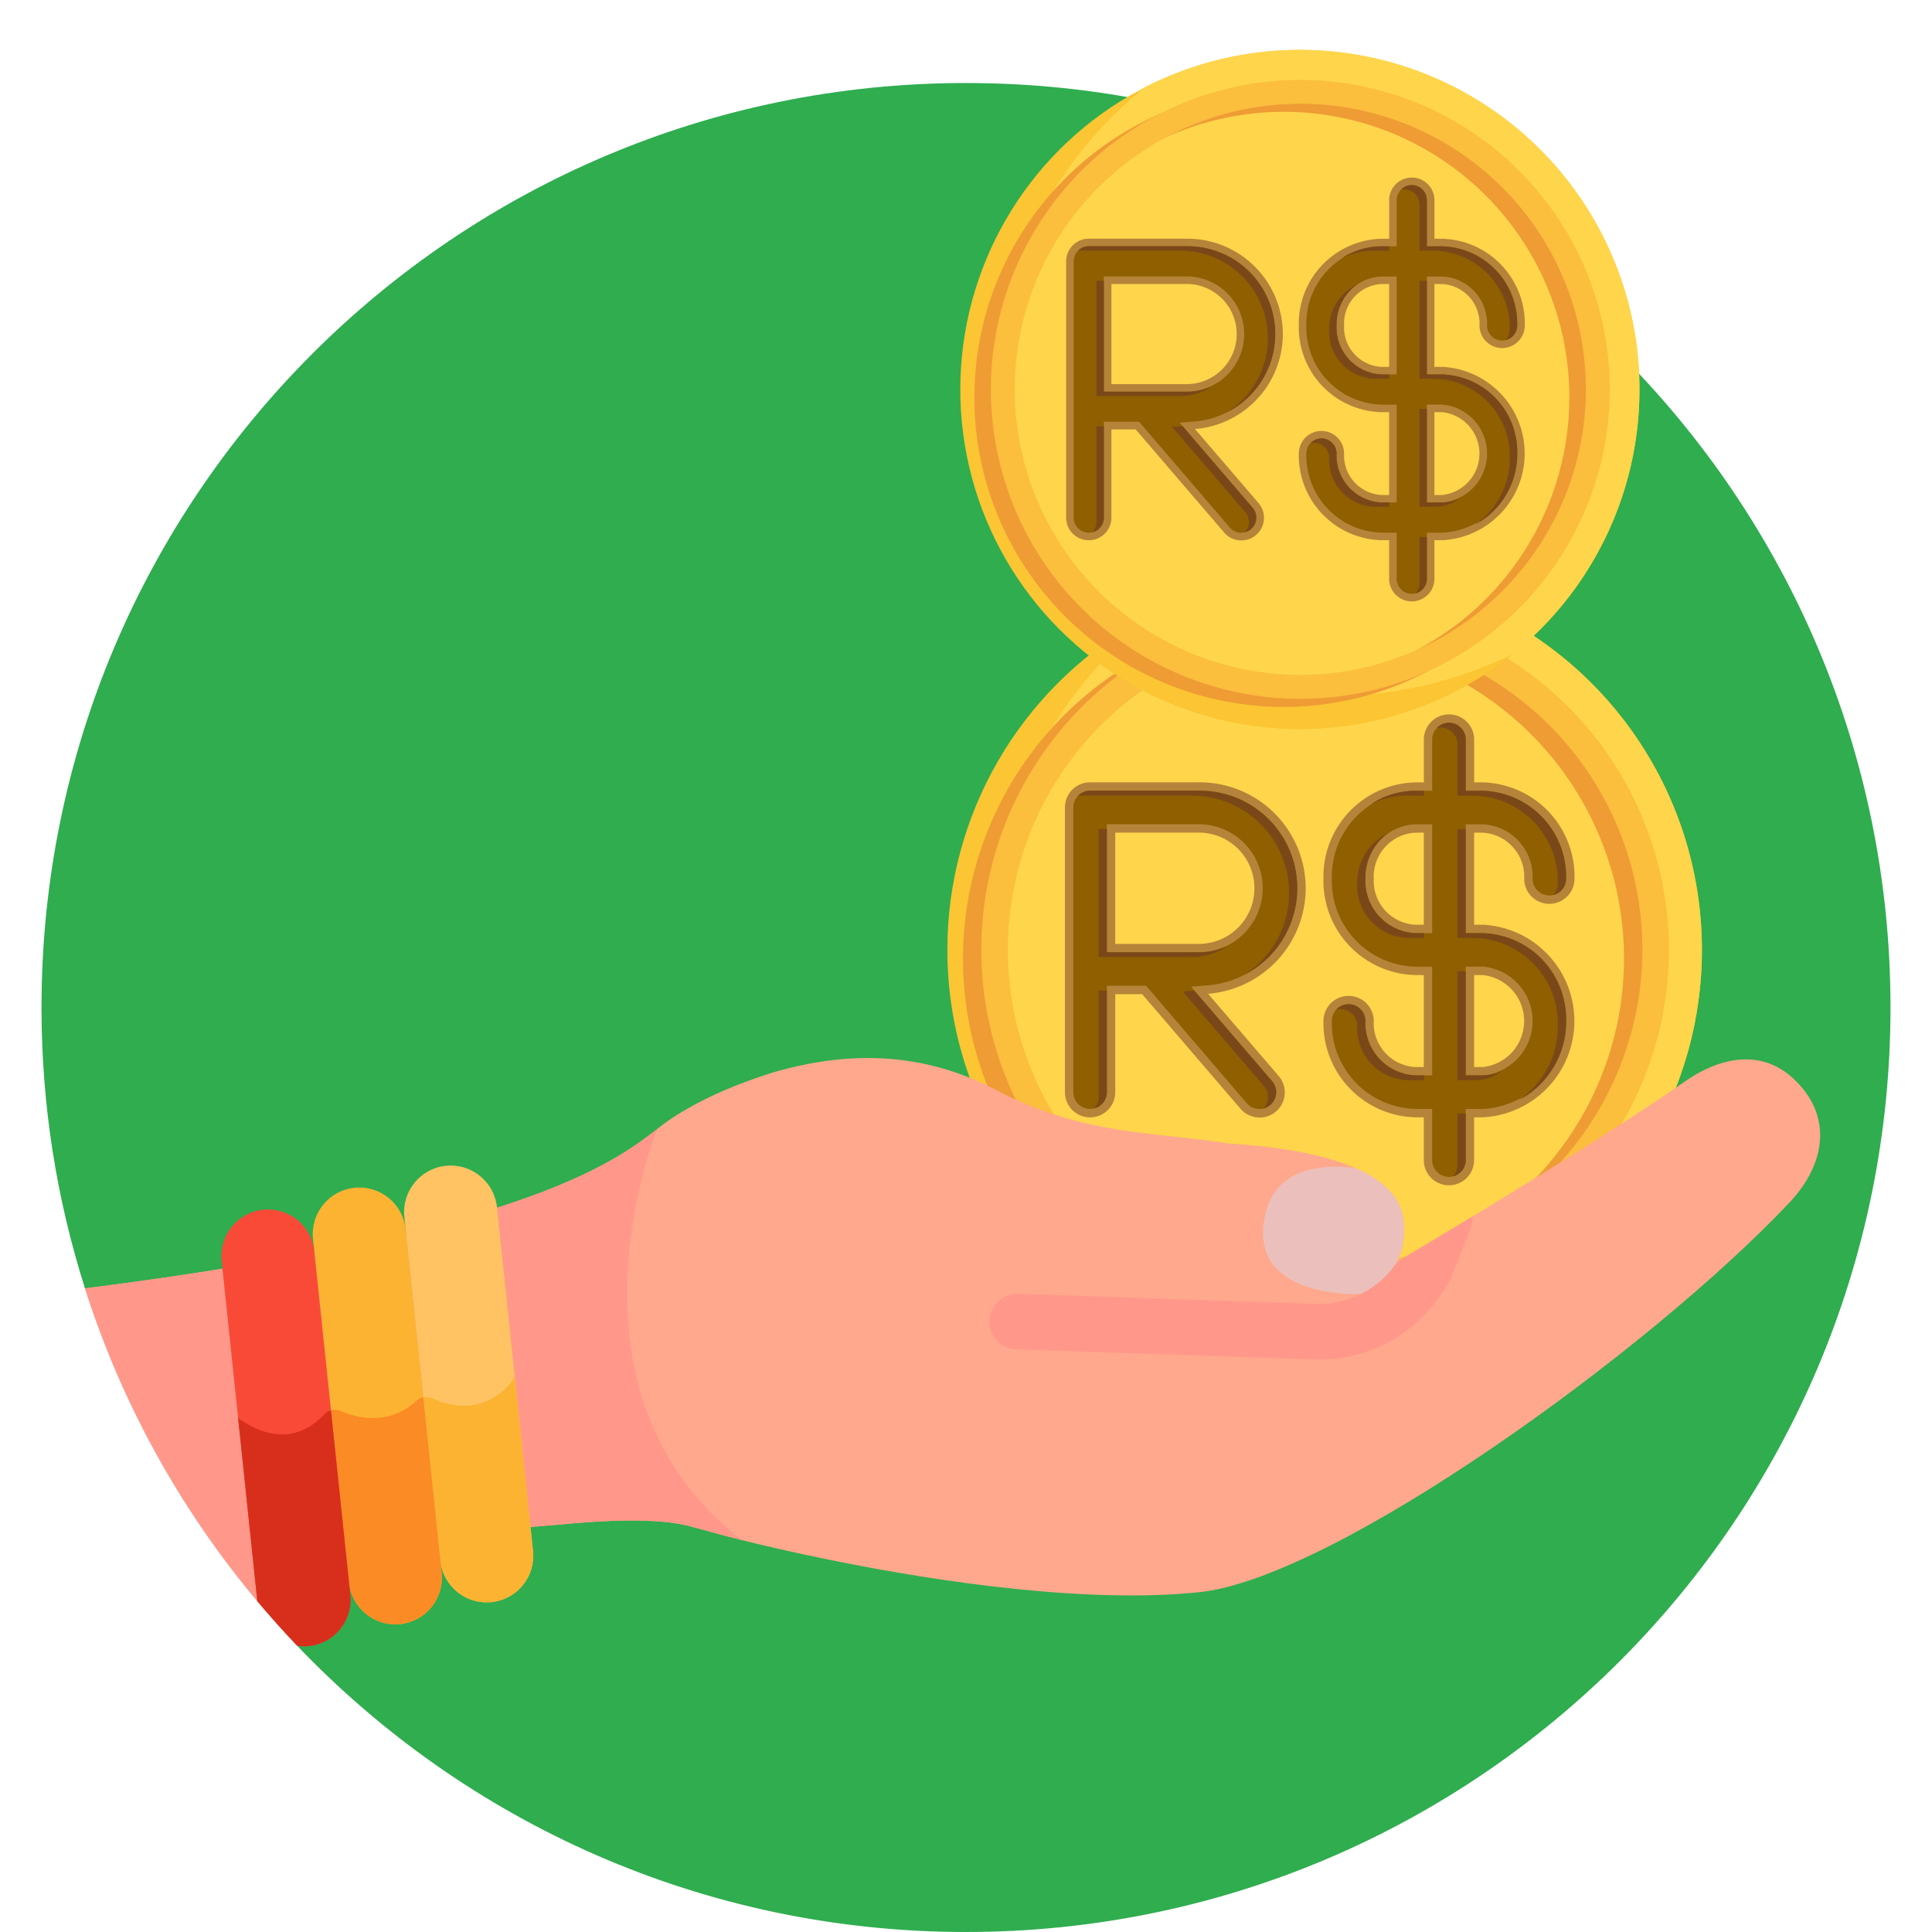
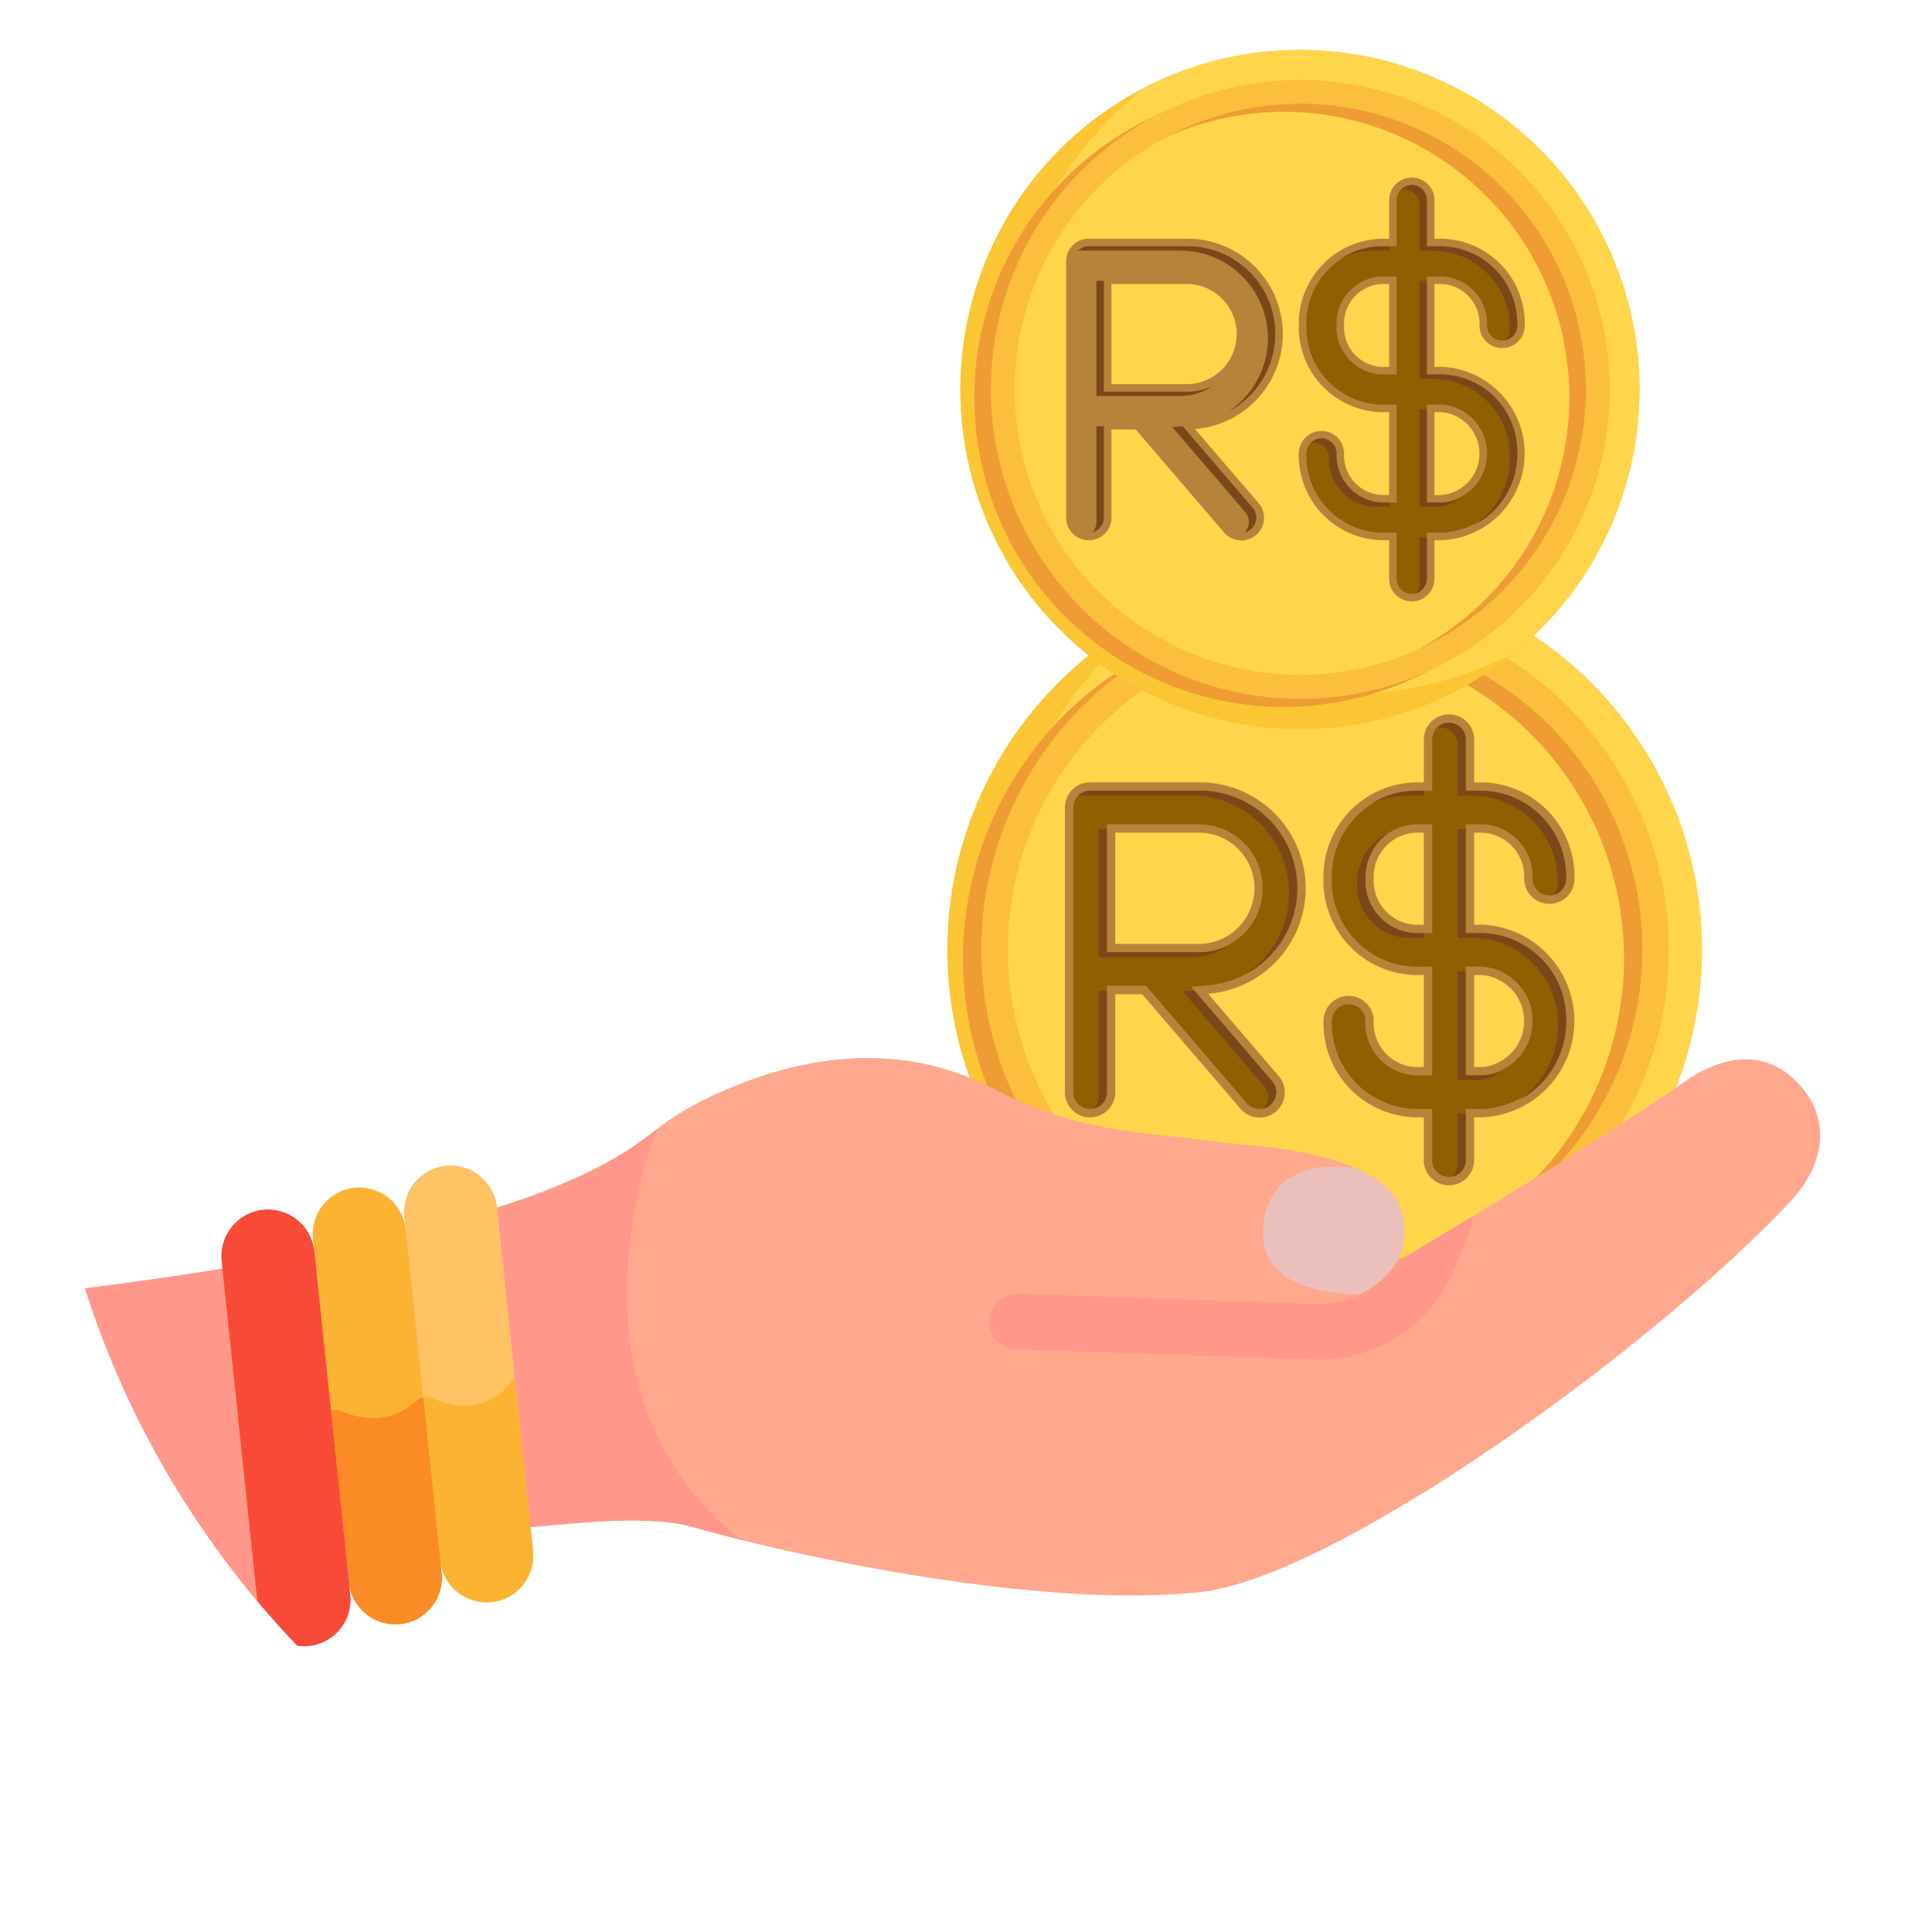
<svg xmlns="http://www.w3.org/2000/svg" xmlns:ns1="http://sodipodi.sourceforge.net/DTD/sodipodi-0.dtd" xmlns:ns2="http://www.inkscape.org/namespaces/inkscape" id="Layer_1" height="512" viewBox="0 0 512 512" width="512" version="1.1" ns1:docname="7j-brasil-real-withdrawal.svg" ns2:version="1.2 (dc2aeda, 2022-05-15)">
  <defs id="defs4801" />
  <g id="g4796">
-     <path d="m256 21.999c-135.31 0-245.001 109.69-245.001 245.001 0 25.954 4.049 50.959 11.527 74.435l56.236 94.714c44.615 46.734 107.526 75.851 177.238 75.851 135.31 0 245-109.69 245-245s-109.69-245.001-245-245.001z" fill="#2fad4f" id="path4728" />
    <g id="flat" transform="matrix(4.444,0,0,4.444,244.387,145.078)">
      <circle cx="24" cy="24" fill="#fbc533" r="22.5" id="circle5646" />
      <path d="M 24,1.5 A 22.4,22.4 0 0 0 13.71,3.986 C 8.6,8.11 4.453,14.583 4.453,21.665 c 0,15.105 9.841,22.641 22.268,22.641 A 27.414,27.414 0 0 0 38.113,41.522 22.5,22.5 0 0 0 24,1.5 Z" fill="#ffd54b" id="path5648" />
      <path d="m 22.934,4.025 a 20.5,20.5 0 1 0 20.5,20.5 20.519,20.519 0 0 0 -20.5,-20.5 z m 0,39.416 a 18.92,18.92 0 1 1 18.919,-18.92 18.941,18.941 0 0 1 -18.919,18.92 z" fill="#ef9c35" id="path5650" />
      <path d="m 24.027,3.491 a 20.5,20.5 0 1 0 20.5,20.5 20.519,20.519 0 0 0 -20.5,-20.5 z m 0,39.416 a 18.92,18.92 0 1 1 18.919,-18.92 18.941,18.941 0 0 1 -18.919,18.92 z" fill="#fbbe3d" id="path5652" />
    </g>
    <path d="m474.198 318.721c9.747-10.326 11.492-23.048 1.216-32.746-8.212-7.75-18.958-6.363-29.12.778-23.793 16.724-75.997 47.586-75.997 47.586h-.002c1.449-2.984 2.111-6.544 1.666-10.794-1.442-13.755-22.741-19.023-46.678-20.546-18.6-3.06-37.976-1.863-61.335-14.154-22.184-11.673-43.05-9.233-58.761-4.741-20.289 6.283-29.348 13.77-30.983 15.057-12.205 9.607-37.717 27.806-151.676 42.273 10.154 31.877 26.645 60.926 48.008 85.654l67.995-22.359c8.254-.138 30.116-3.751 44.153-.311 6.848 1.816 16.073 4.671 37.448 9.014 0 0-.003-.002-.005-.003 29.951 6.087 68.757 11.554 97.727 8.517 35.844-3.76 119.261-63.946 156.344-103.225z" fill="#ffa88d" id="path4770" />
    <path d="m22.527 341.434c10.154 31.877 26.645 60.926 48.008 85.654l67.995-22.359c8.254-.138 30.116-3.751 44.153-.311 3.546.94 7.734 2.16 13.91 3.72-51.103-39.579-22.389-108.975-22.389-108.975-12.205 9.605-37.718 27.804-151.677 42.271z" fill="#ff988a" id="path4772" />
    <g id="Layer_1_copy" data-name="Layer 1 copy" transform="matrix(4.444,0,0,4.444,244.387,145.078)">
      <path d="m 22.87,20.324 a 6.325,6.325 0 0 0 -6.317,-6.318 h -6.54 a 1.5,1.5 0 0 0 -1.5,1.5 v 16.98 a 1.5,1.5 0 0 0 3,0 v -5.845 h 1.607 l 5.853,6.821 a 1.5,1.5 0 1 0 2.277,-1.953 l -4.2,-4.893 a 6.322,6.322 0 0 0 5.82,-6.292 z m -6.317,3.317 h -5.04 v -6.635 h 5.04 a 3.318,3.318 0 0 1 0,6.635 z" fill="#b5843a" id="path5655" />
      <path d="m 33.426,22.5 h -0.513 v -5.49 h 0.513 a 2.621,2.621 0 0 1 2.474,2.743 1.5,1.5 0 0 0 3,0 5.618,5.618 0 0 0 -5.471,-5.743 h -0.513 v -2.555 a 1.5,1.5 0 1 0 -3,0 V 14.01 H 29.4 A 5.618,5.618 0 0 0 23.929,19.753 5.618,5.618 0 0 0 29.4,25.5 h 0.513 v 5.486 H 29.4 a 2.621,2.621 0 0 1 -2.471,-2.743 1.5,1.5 0 0 0 -3,0 5.618,5.618 0 0 0 5.471,5.739 h 0.513 v 2.555 a 1.5,1.5 0 0 0 3,0 v -2.555 h 0.513 a 5.75,5.75 0 0 0 0,-11.486 z m -4.026,0 A 2.62,2.62 0 0 1 26.929,19.757 2.621,2.621 0 0 1 29.4,17.01 h 0.513 v 5.49 z m 4.026,8.486 H 32.913 V 25.5 h 0.513 a 2.758,2.758 0 0 1 0,5.486 z" fill="#b5843a" id="path5657" />
      <path d="m 31.413,37.537 a 1,1 0 0 1 -1,-1 V 33.482 H 29.4 a 5.118,5.118 0 0 1 -4.971,-5.243 1,1 0 0 1 2,0 3.12,3.12 0 0 0 2.971,3.243 h 1.013 V 25 H 29.4 A 5.118,5.118 0 0 1 24.429,19.757 5.118,5.118 0 0 1 29.4,14.51 h 1.013 v -3.055 a 1,1 0 1 1 2,0 v 3.055 h 1.013 a 5.118,5.118 0 0 1 4.974,5.243 1,1 0 0 1 -2,0 3.12,3.12 0 0 0 -2.971,-3.243 H 32.413 V 23 h 1.013 a 5.25,5.25 0 0 1 0,10.486 h -1.013 v 3.055 a 1,1 0 0 1 -1,0.996 z m 1,-6.055 h 1.013 a 3.255,3.255 0 0 0 0,-6.486 H 32.413 Z M 29.4,16.51 A 3.12,3.12 0 0 0 26.429,19.753 3.12,3.12 0 0 0 29.4,23 h 1.013 v -6.49 z" fill="#8f5f00" id="path5659" />
      <g fill="#7a4818" id="g5675">
        <path d="m 27.761,17.05 a 3.263,3.263 0 0 0 -1.823,2.99 3.121,3.121 0 0 0 2.972,3.244 h 1.013 V 23 H 29.4 a 3.12,3.12 0 0 1 -2.971,-3.243 3.325,3.325 0 0 1 1.332,-2.707 z" id="path5661" />
-         <path d="m 24.7,27.556 a 1,1 0 0 1 1.239,0.971 3.119,3.119 0 0 0 2.972,3.242 h 1.013 V 31.482 H 29.4 a 3.12,3.12 0 0 1 -2.971,-3.243 1,1 0 0 0 -1.73,-0.683 z" id="path5663" />
        <path d="m 31.923,25.284 v 6.485 h 1.012 a 2.789,2.789 0 0 0 1.64,-0.539 2.751,2.751 0 0 1 -1.149,0.252 h -1.013 v -6.2 z" id="path5665" />
        <path d="m 30.923,10.743 a 1,1 0 0 1 1,1 V 14.8 h 1.012 a 5.119,5.119 0 0 1 4.972,5.242 1,1 0 0 1 -0.271,0.684 1,1 0 0 0 0.761,-0.971 5.118,5.118 0 0 0 -4.971,-5.243 h -1.013 v -3.057 a 1,1 0 0 0 -1.73,-0.683 1,1 0 0 1 0.24,-0.029 z" id="path5667" />
        <path d="m 33.426,23 h -1.013 v -6.2 h -0.49 v 6.486 h 1.012 a 5.119,5.119 0 0 1 4.972,5.243 5.311,5.311 0 0 1 -2.332,4.439 A 5.279,5.279 0 0 0 38.4,28.239 5.118,5.118 0 0 0 33.426,23 Z" id="path5669" />
        <path d="m 31.923,33.769 v 3.056 a 1,1 0 0 1 -0.272,0.683 1,1 0 0 0 0.762,-0.971 v -2.768 z" id="path5671" />
        <path d="m 28.91,14.8 h 1.013 V 14.51 H 29.4 a 4.761,4.761 0 0 0 -2.641,0.8 4.729,4.729 0 0 1 2.151,-0.51 z" id="path5673" />
      </g>
      <path d="m 20.112,33.486 a 1,1 0 0 1 -0.76,-0.349 l -6,-7 h -2.339 v 6.345 a 1,1 0 0 1 -2,0 V 15.506 a 1,1 0 0 1 1,-1 h 6.54 a 5.815,5.815 0 0 1 0.46,11.611 l -0.982,0.077 4.839,5.641 a 1,1 0 0 1 -0.758,1.651 z m -9.1,-9.345 h 5.54 a 3.818,3.818 0 0 0 0,-7.635 h -5.54 z" fill="#8f5f00" id="path5677" />
      <path d="m 9.522,14.794 h 6.54 A 5.809,5.809 0 0 1 19.226,25.48 5.811,5.811 0 0 0 16.553,14.506 h -6.54 a 1,1 0 0 0 -0.73,0.317 1,1 0 0 1 0.239,-0.029 z" fill="#7a4818" id="path5679" />
      <path d="m 18.225,23.755 a 3.8,3.8 0 0 1 -1.672,0.386 h -5.54 v -7.347 h -0.491 v 7.635 h 5.54 a 3.791,3.791 0 0 0 2.163,-0.674 z" fill="#7a4818" id="path5681" />
      <path d="m 10.522,26.429 v 6.344 a 1,1 0 0 1 -0.271,0.684 1,1 0 0 0 0.762,-0.971 v -6.057 z" fill="#7a4818" id="path5683" />
      <path d="m 16.231,26.427 -0.69,0.055 4.839,5.64 a 1,1 0 0 1 -0.029,1.335 1,1 0 0 0 0.519,-1.622 z" fill="#7a4818" id="path5685" />
    </g>
    <g id="flat-2" transform="matrix(4,0,0,4,248.483,7.231)">
      <circle cx="24" cy="24" fill="#fbc533" r="22.5" id="circle5646-7" />
      <path d="M 24,1.5 A 22.4,22.4 0 0 0 13.71,3.986 C 8.6,8.11 4.453,14.583 4.453,21.665 c 0,15.105 9.841,22.641 22.268,22.641 A 27.414,27.414 0 0 0 38.113,41.522 22.5,22.5 0 0 0 24,1.5 Z" fill="#ffd54b" id="path5648-1" />
      <path d="m 22.934,4.025 a 20.5,20.5 0 1 0 20.5,20.5 20.519,20.519 0 0 0 -20.5,-20.5 z m 0,39.416 a 18.92,18.92 0 1 1 18.919,-18.92 18.941,18.941 0 0 1 -18.919,18.92 z" fill="#ef9c35" id="path5650-5" />
      <path d="m 24.027,3.491 a 20.5,20.5 0 1 0 20.5,20.5 20.519,20.519 0 0 0 -20.5,-20.5 z m 0,39.416 a 18.92,18.92 0 1 1 18.919,-18.92 18.941,18.941 0 0 1 -18.919,18.92 z" fill="#fbbe3d" id="path5652-2" />
    </g>
    <g id="Layer_1_copy-1" data-name="Layer 1 copy" transform="matrix(4,0,0,4,248.483,7.231)">
      <path d="m 22.87,20.324 a 6.325,6.325 0 0 0 -6.317,-6.318 h -6.54 a 1.5,1.5 0 0 0 -1.5,1.5 v 16.98 a 1.5,1.5 0 0 0 3,0 v -5.845 h 1.607 l 5.853,6.821 a 1.5,1.5 0 1 0 2.277,-1.953 l -4.2,-4.893 a 6.322,6.322 0 0 0 5.82,-6.292 z m -6.317,3.317 h -5.04 v -6.635 h 5.04 a 3.318,3.318 0 0 1 0,6.635 z" fill="#b5843a" id="path5655-1" />
      <path d="m 33.426,22.5 h -0.513 v -5.49 h 0.513 a 2.621,2.621 0 0 1 2.474,2.743 1.5,1.5 0 0 0 3,0 5.618,5.618 0 0 0 -5.471,-5.743 h -0.513 v -2.555 a 1.5,1.5 0 1 0 -3,0 V 14.01 H 29.4 A 5.618,5.618 0 0 0 23.929,19.753 5.618,5.618 0 0 0 29.4,25.5 h 0.513 v 5.486 H 29.4 a 2.621,2.621 0 0 1 -2.471,-2.743 1.5,1.5 0 0 0 -3,0 5.618,5.618 0 0 0 5.471,5.739 h 0.513 v 2.555 a 1.5,1.5 0 0 0 3,0 v -2.555 h 0.513 a 5.75,5.75 0 0 0 0,-11.486 z m -4.026,0 A 2.62,2.62 0 0 1 26.929,19.757 2.621,2.621 0 0 1 29.4,17.01 h 0.513 v 5.49 z m 4.026,8.486 H 32.913 V 25.5 h 0.513 a 2.758,2.758 0 0 1 0,5.486 z" fill="#b5843a" id="path5657-0" />
      <path d="m 31.413,37.537 a 1,1 0 0 1 -1,-1 V 33.482 H 29.4 a 5.118,5.118 0 0 1 -4.971,-5.243 1,1 0 0 1 2,0 3.12,3.12 0 0 0 2.971,3.243 h 1.013 V 25 H 29.4 A 5.118,5.118 0 0 1 24.429,19.757 5.118,5.118 0 0 1 29.4,14.51 h 1.013 v -3.055 a 1,1 0 1 1 2,0 v 3.055 h 1.013 a 5.118,5.118 0 0 1 4.974,5.243 1,1 0 0 1 -2,0 3.12,3.12 0 0 0 -2.971,-3.243 H 32.413 V 23 h 1.013 a 5.25,5.25 0 0 1 0,10.486 h -1.013 v 3.055 a 1,1 0 0 1 -1,0.996 z m 1,-6.055 h 1.013 a 3.255,3.255 0 0 0 0,-6.486 H 32.413 Z M 29.4,16.51 A 3.12,3.12 0 0 0 26.429,19.753 3.12,3.12 0 0 0 29.4,23 h 1.013 v -6.49 z" fill="#8f5f00" id="path5659-1" />
      <g fill="#7a4818" id="g5675-8">
-         <path d="m 27.761,17.05 a 3.263,3.263 0 0 0 -1.823,2.99 3.121,3.121 0 0 0 2.972,3.244 h 1.013 V 23 H 29.4 a 3.12,3.12 0 0 1 -2.971,-3.243 3.325,3.325 0 0 1 1.332,-2.707 z" id="path5661-7" />
        <path d="m 24.7,27.556 a 1,1 0 0 1 1.239,0.971 3.119,3.119 0 0 0 2.972,3.242 h 1.013 V 31.482 H 29.4 a 3.12,3.12 0 0 1 -2.971,-3.243 1,1 0 0 0 -1.73,-0.683 z" id="path5663-6" />
        <path d="m 31.923,25.284 v 6.485 h 1.012 a 2.789,2.789 0 0 0 1.64,-0.539 2.751,2.751 0 0 1 -1.149,0.252 h -1.013 v -6.2 z" id="path5665-0" />
        <path d="m 30.923,10.743 a 1,1 0 0 1 1,1 V 14.8 h 1.012 a 5.119,5.119 0 0 1 4.972,5.242 1,1 0 0 1 -0.271,0.684 1,1 0 0 0 0.761,-0.971 5.118,5.118 0 0 0 -4.971,-5.243 h -1.013 v -3.057 a 1,1 0 0 0 -1.73,-0.683 1,1 0 0 1 0.24,-0.029 z" id="path5667-0" />
        <path d="m 33.426,23 h -1.013 v -6.2 h -0.49 v 6.486 h 1.012 a 5.119,5.119 0 0 1 4.972,5.243 5.311,5.311 0 0 1 -2.332,4.439 A 5.279,5.279 0 0 0 38.4,28.239 5.118,5.118 0 0 0 33.426,23 Z" id="path5669-9" />
        <path d="m 31.923,33.769 v 3.056 a 1,1 0 0 1 -0.272,0.683 1,1 0 0 0 0.762,-0.971 v -2.768 z" id="path5671-5" />
        <path d="m 28.91,14.8 h 1.013 V 14.51 H 29.4 a 4.761,4.761 0 0 0 -2.641,0.8 4.729,4.729 0 0 1 2.151,-0.51 z" id="path5673-6" />
      </g>
-       <path d="m 20.112,33.486 a 1,1 0 0 1 -0.76,-0.349 l -6,-7 h -2.339 v 6.345 a 1,1 0 0 1 -2,0 V 15.506 a 1,1 0 0 1 1,-1 h 6.54 a 5.815,5.815 0 0 1 0.46,11.611 l -0.982,0.077 4.839,5.641 a 1,1 0 0 1 -0.758,1.651 z m -9.1,-9.345 h 5.54 a 3.818,3.818 0 0 0 0,-7.635 h -5.54 z" fill="#8f5f00" id="path5677-2" />
      <path d="m 9.522,14.794 h 6.54 A 5.809,5.809 0 0 1 19.226,25.48 5.811,5.811 0 0 0 16.553,14.506 h -6.54 a 1,1 0 0 0 -0.73,0.317 1,1 0 0 1 0.239,-0.029 z" fill="#7a4818" id="path5679-8" />
      <path d="m 18.225,23.755 a 3.8,3.8 0 0 1 -1.672,0.386 h -5.54 v -7.347 h -0.491 v 7.635 h 5.54 a 3.791,3.791 0 0 0 2.163,-0.674 z" fill="#7a4818" id="path5681-5" />
      <path d="m 10.522,26.429 v 6.344 a 1,1 0 0 1 -0.271,0.684 1,1 0 0 0 0.762,-0.971 v -6.057 z" fill="#7a4818" id="path5683-9" />
      <path d="m 16.231,26.427 -0.69,0.055 4.839,5.64 a 1,1 0 0 1 -0.029,1.335 1,1 0 0 0 0.519,-1.622 z" fill="#7a4818" id="path5685-4" />
    </g>
    <path d="m361.447 342.933c3.517-1.711 6.638-4.223 8.982-7.341l-.131-1.253h-.002c1.449-2.984 2.111-6.544 1.666-10.794-.66-6.295-5.487-10.808-12.815-14.003-9.314-1.139-21.677.021-24.081 13.406-3.722 20.714 23.233 20.123 26.381 19.985z" fill="#f94a38" id="path4774" style="fill:#ebc0bc;fill-opacity:1" />
    <path d="m370.297 334.339c-4.549 7.07-12.926 11.502-21.41 11.207l-79.043-2.671c-4.067-.139-7.478 3.048-7.615 7.117-.138 4.068 3.048 7.477 7.117 7.615l79.043 2.671c13.887.467 27.652-6.499 35.582-20.54.56-1.047 1.229-2.996 5.763-14.188.418-1.043.573-2.123.51-3.175-11.569 7.011-19.947 11.964-19.947 11.964z" fill="#ff988a" id="path4776" />
    <path d="m118.141 308.948c-6.779.711-11.699 6.782-10.988 13.561l9.549 91.083c.711 6.779 6.782 11.699 13.561 10.988 6.779-.711 11.698-6.782 10.988-13.562l-9.549-91.083c-.71-6.778-6.782-11.698-13.561-10.987z" fill="#ffc364" id="path4778" />
    <path d="m114.587 370.587c-.778-.342-1.622-.415-2.419-.252l4.535 43.256c.711 6.779 6.782 11.699 13.561 10.988 6.779-.71 11.698-6.782 10.988-13.562l-4.832-46.09c-.001.001-6.884 12.236-21.833 5.66z" fill="#fcb332" id="path4780" />
    <path d="m93.933 314.771c-6.779.711-11.699 6.782-10.988 13.561l9.549 91.083c.711 6.779 6.782 11.698 13.561 10.988 6.779-.711 11.698-6.782 10.988-13.561l-9.549-91.083c-.711-6.78-6.782-11.699-13.561-10.988z" fill="#fcb332" id="path4782" />
    <path d="m92.494 419.414c.711 6.779 6.782 11.699 13.561 10.988 6.779-.71 11.698-6.782 10.988-13.562l-4.875-46.505c-.693.143-1.351.462-1.894.964-2.988 2.762-9.69 6.995-19.904 2.645-.864-.368-1.8-.417-2.662-.186z" fill="#fb8b24" id="path4784" />
    <path d="m83.286 331.581c-.711-6.778-6.782-11.698-13.561-10.987-6.779.711-11.698 6.783-10.988 13.561l9.452 90.158c3.401 4.057 6.921 8.01 10.574 11.836 1.001.147 2.032.187 3.084.077 6.779-.711 11.698-6.782 10.988-13.561z" fill="#f94a38" id="path4786" />
-     <path d="m81.847 436.225c6.779-.711 11.698-6.782 10.988-13.561l-5.127-48.906c-.71.189-1.37.564-1.89 1.137-3.254 3.579-10.956 9.234-22.713.92l5.084 48.497c3.401 4.057 6.921 8.01 10.574 11.836 1 .147 2.031.187 3.084.077z" fill="#d82f1d" id="path4788" />
  </g>
</svg>